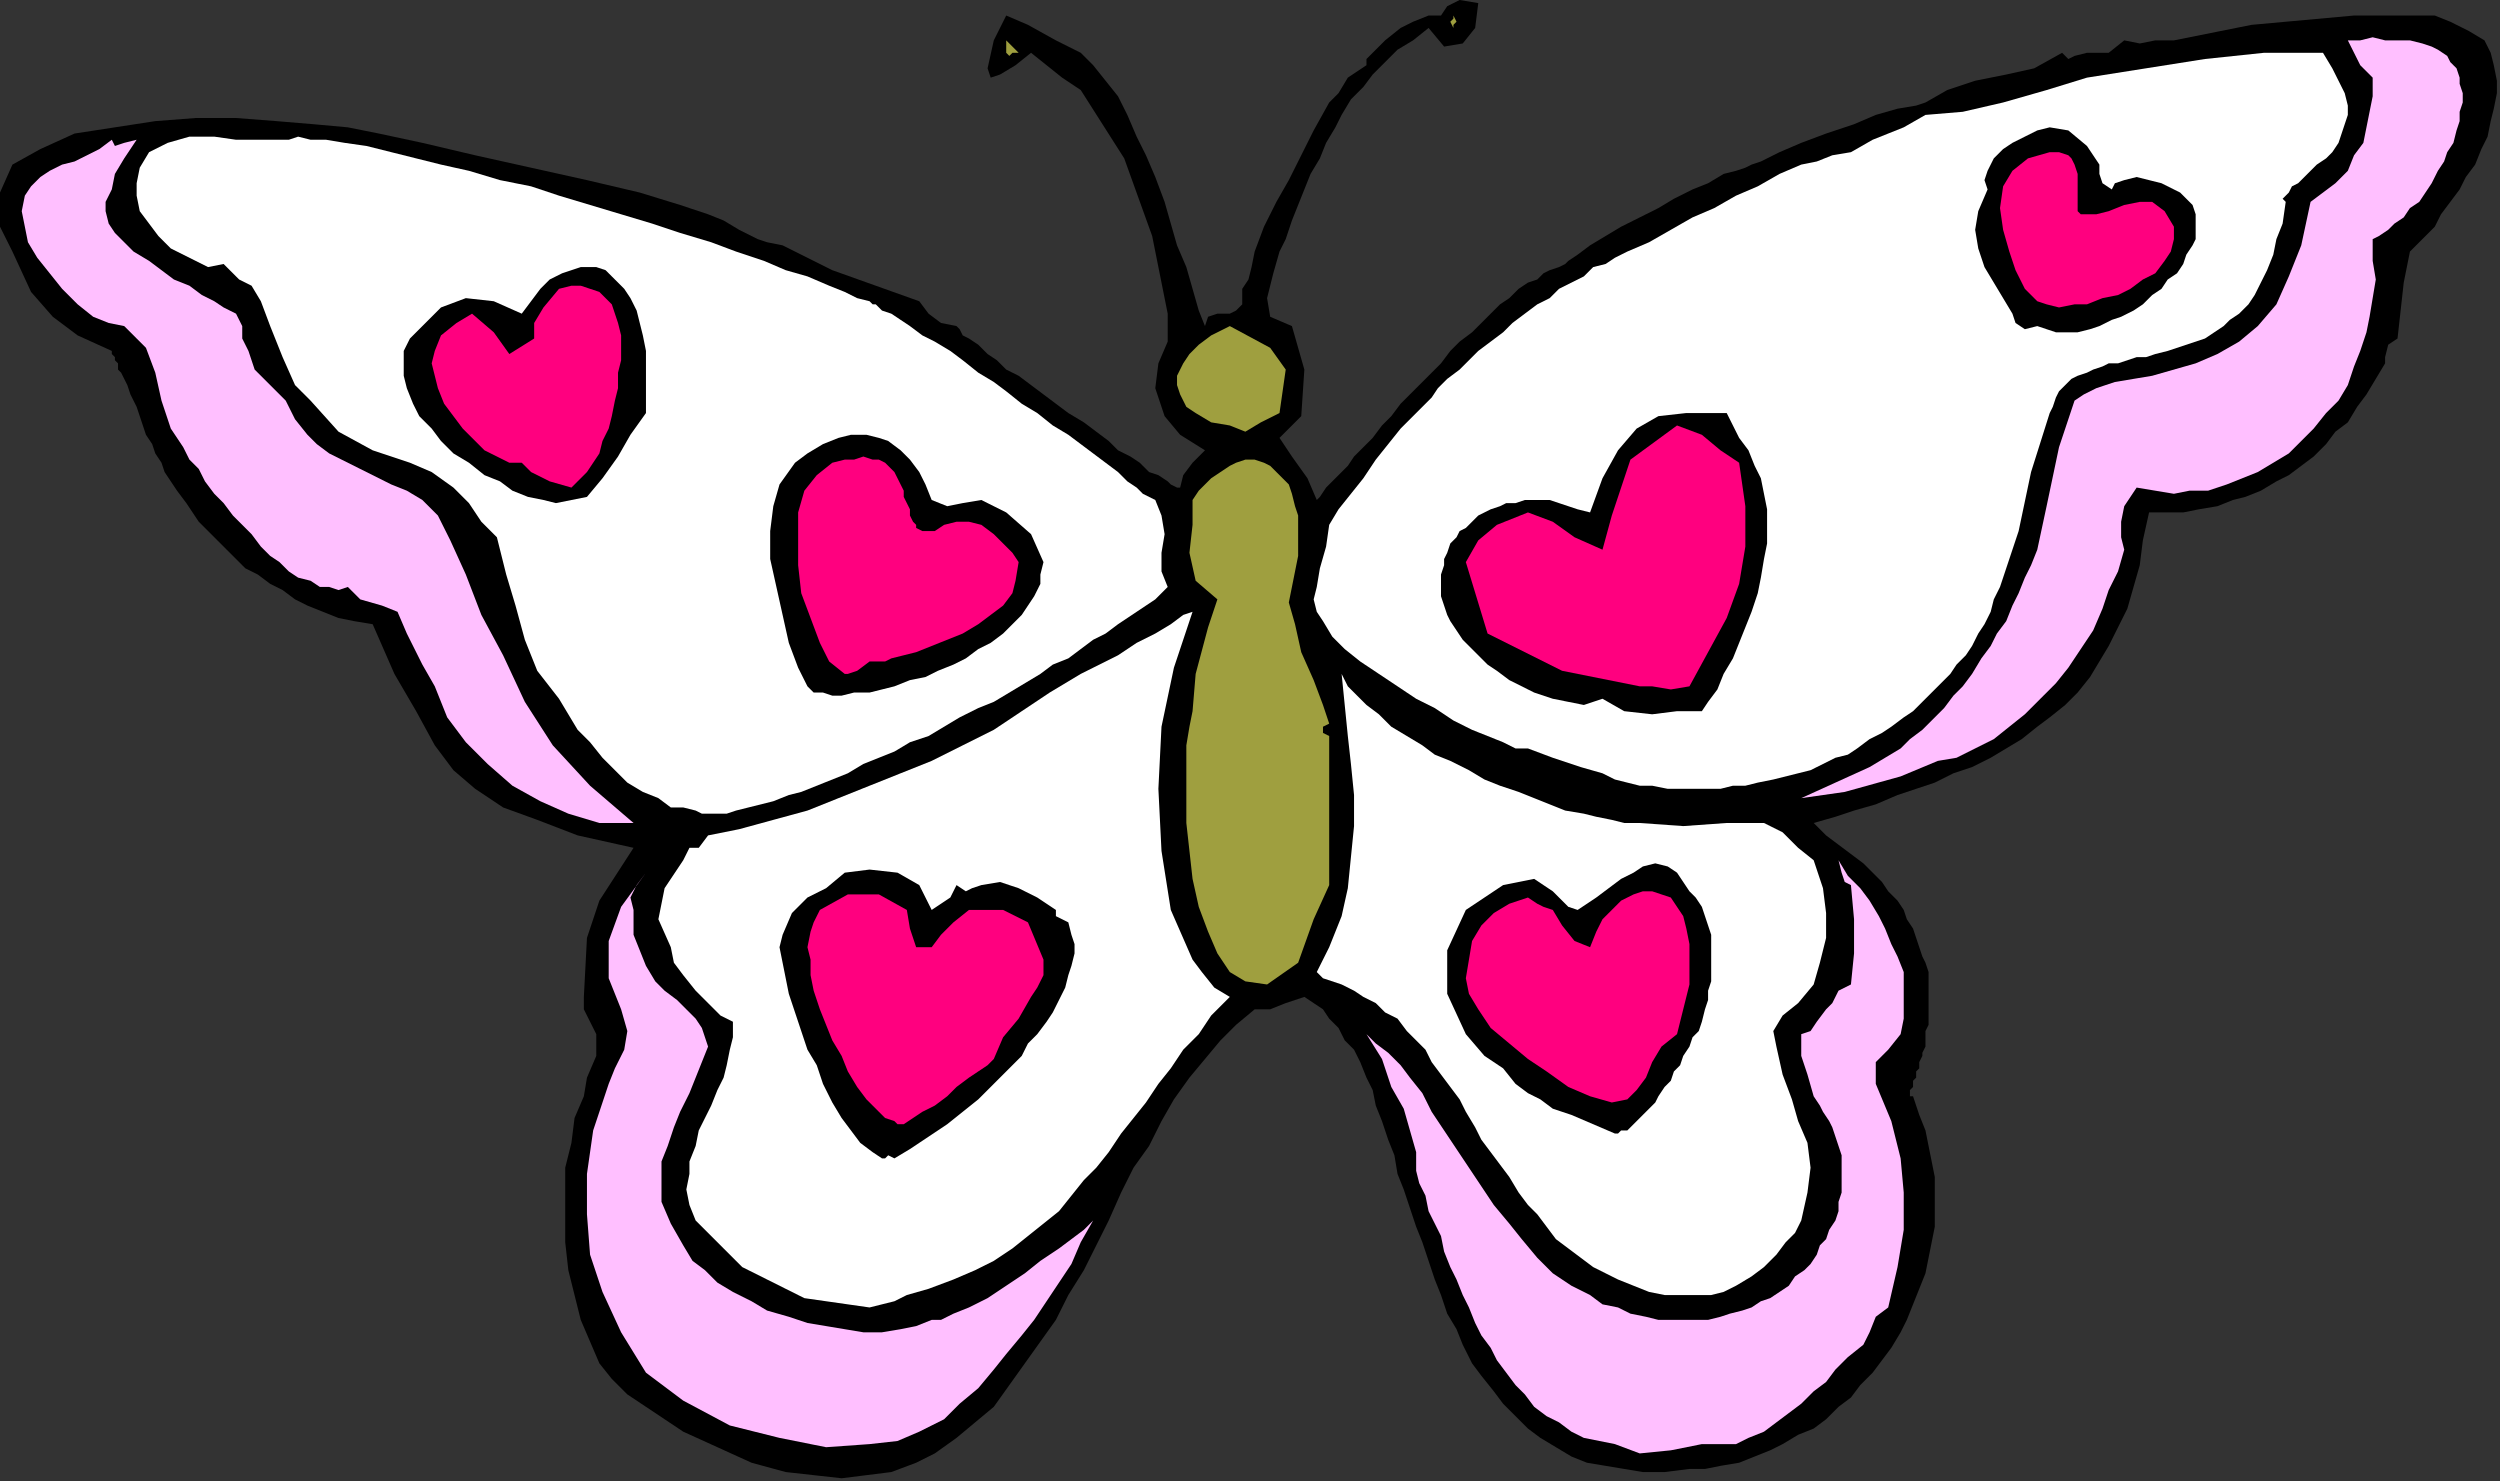
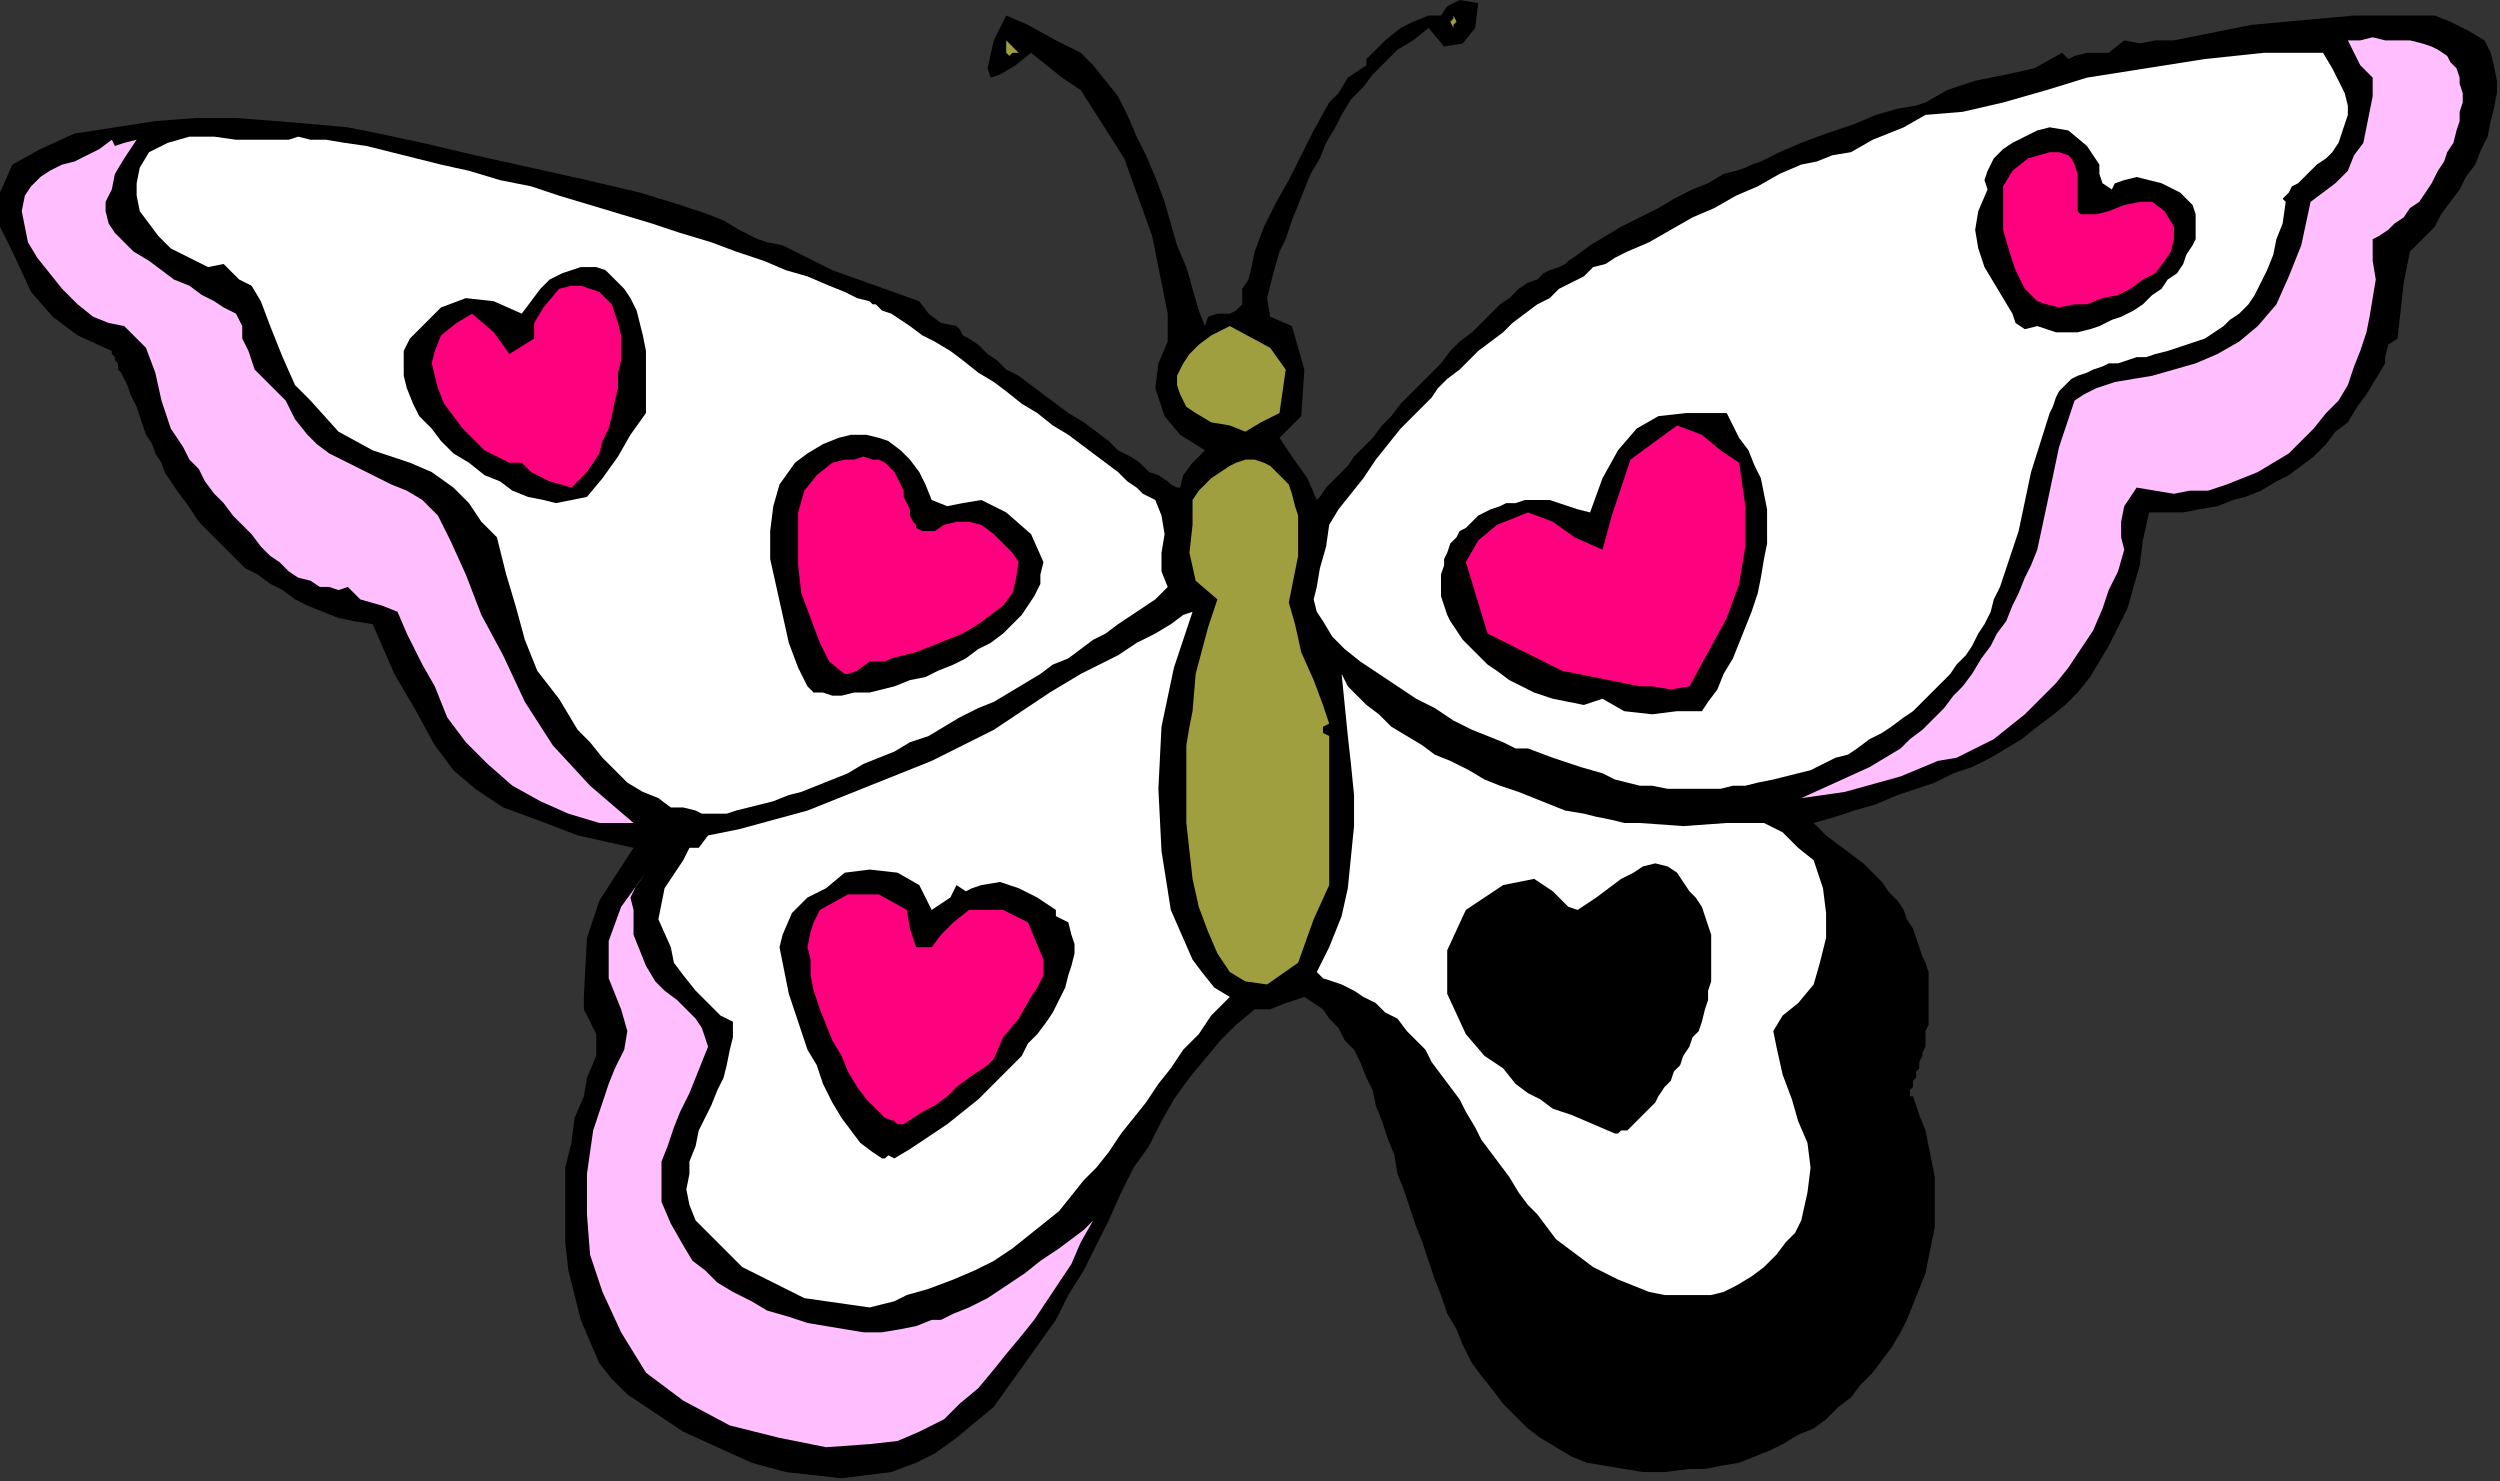
<svg xmlns="http://www.w3.org/2000/svg" xmlns:ns1="http://sodipodi.sourceforge.net/DTD/sodipodi-0.dtd" xmlns:ns2="http://www.inkscape.org/namespaces/inkscape" version="1.0" width="136.313mm" height="80.772mm" id="svg55" ns1:docname="ANSSG285.WMF">
  <rect width="100%" height="100%" fill="#333333" stroke="none" />
  <ns1:namedview pagecolor="#ffffff" bordercolor="#666666" borderopacity="1" objecttolerance="10" gridtolerance="10" guidetolerance="10" ns2:pageopacity="0" ns2:pageshadow="2" ns2:window-width="640" ns2:window-height="480" id="namedview57" />
  <defs id="defs3">
    <pattern id="WMFhbasepattern" patternUnits="userSpaceOnUse" width="6" height="6" x="0" y="0" />
  </defs>
  <path style="fill:#000000;fill-rule:evenodd;fill-opacity:1;stroke:none;" d="  M 501.76,3.2   L 504.96,4.48   L 508.8,6.4   L 512,8.32   L 512,8.32   L 513.28,10.88   L 513.92,13.44   L 514.56,16.64   L 514.56,19.2   L 513.92,22.4   L 513.28,24.96   L 512.64,28.16   L 511.36,30.72   L 510.08,33.92   L 508.16,36.48   L 506.88,39.04   L 504.96,41.6   L 503.04,44.16   L 501.76,46.72   L 499.84,48.64   L 497.92,50.56   L 496.64,51.84   L 496.64,51.84   L 495.36,58.24   L 494.72,64   L 494.08,69.76   L 494.08,69.76   L 492.16,71.04   L 491.52,73.6   L 491.52,74.88   L 491.52,74.88   L 489.6,78.08   L 487.68,81.28   L 485.76,83.84   L 483.84,87.04   L 481.28,88.96   L 479.36,91.52   L 476.8,94.08   L 474.24,96   L 471.68,97.92   L 469.12,99.2   L 465.92,101.12   L 462.72,102.4   L 460.16,103.04   L 456.96,104.32   L 453.12,104.96   L 449.92,105.6   L 446.08,105.6   L 442.88,105.6   L 442.88,105.6   L 441.6,111.36   L 440.96,116.48   L 439.68,120.96   L 438.4,125.44   L 436.48,129.28   L 434.56,133.12   L 432.64,136.32   L 430.72,139.52   L 428.16,142.72   L 425.6,145.28   L 422.4,147.84   L 419.84,149.76   L 416.64,152.32   L 413.44,154.24   L 410.24,156.16   L 406.4,158.08   L 402.56,159.36   L 398.72,161.28   L 394.88,162.56   L 391.04,163.84   L 386.56,165.76   L 382.08,167.04   L 378.24,168.32   L 373.76,169.6   L 373.76,169.6   L 376.32,172.16   L 378.88,174.08   L 381.44,176   L 384,177.92   L 385.92,179.84   L 387.84,181.76   L 389.12,183.68   L 391.04,185.6   L 392.32,187.52   L 392.96,189.44   L 394.24,191.36   L 394.88,193.28   L 395.52,195.2   L 396.16,197.12   L 396.8,198.4   L 397.44,200.32   L 397.44,202.24   L 397.44,203.52   L 397.44,205.44   L 397.44,206.72   L 397.44,208.64   L 397.44,209.92   L 397.44,211.2   L 396.8,212.48   L 396.8,214.4   L 396.8,215.68   L 396.16,216.96   L 396.16,217.6   L 395.52,218.88   L 395.52,220.16   L 394.88,220.8   L 394.88,222.08   L 394.24,222.72   L 394.24,223.36   L 394.24,224   L 393.6,224.64   L 393.6,225.28   L 393.6,225.92   L 394.24,225.92   L 394.24,225.92   L 395.52,229.76   L 396.8,232.96   L 397.44,236.16   L 398.08,239.36   L 398.72,242.56   L 398.72,246.4   L 398.72,249.6   L 398.72,252.8   L 398.08,256   L 397.44,259.2   L 396.8,262.4   L 395.52,265.6   L 394.24,268.8   L 392.96,272   L 391.68,274.56   L 389.76,277.76   L 387.84,280.32   L 385.92,282.88   L 383.36,285.44   L 381.44,288   L 378.88,289.92   L 376.32,292.48   L 373.76,294.4   L 370.56,295.68   L 367.36,297.6   L 364.8,298.88   L 361.6,300.16   L 358.4,301.44   L 354.56,302.08   L 351.36,302.72   L 348.16,302.72   L 348.16,302.72   L 343.04,303.36   L 338.56,303.36   L 334.72,302.72   L 330.88,302.08   L 327.04,301.44   L 323.84,300.16   L 320.64,298.24   L 317.44,296.32   L 314.88,294.4   L 312.32,291.84   L 309.76,289.28   L 307.84,286.72   L 305.28,283.52   L 303.36,280.96   L 301.44,277.12   L 300.16,273.92   L 298.24,270.72   L 296.96,266.88   L 295.68,263.68   L 294.4,259.84   L 293.12,256   L 291.84,252.8   L 290.56,248.96   L 289.28,245.12   L 288,241.92   L 287.36,238.08   L 286.08,234.88   L 284.8,231.04   L 283.52,227.84   L 282.88,224.64   L 281.6,222.08   L 280.32,218.88   L 279.04,216.32   L 277.12,214.4   L 275.84,211.84   L 273.92,209.92   L 272.64,208   L 270.72,206.72   L 268.8,205.44   L 268.8,205.44   L 264.96,206.72   L 261.76,208   L 258.56,208   L 258.56,208   L 254.72,211.2   L 251.52,214.4   L 248.32,218.24   L 245.12,222.08   L 241.92,226.56   L 239.36,231.04   L 236.8,236.16   L 233.6,240.64   L 231.04,245.76   L 228.48,251.52   L 225.92,256.64   L 223.36,261.76   L 220.16,266.88   L 217.6,272   L 214.4,276.48   L 211.2,280.96   L 208,285.44   L 204.8,289.92   L 200.96,293.12   L 197.12,296.32   L 192.64,299.52   L 188.8,301.44   L 183.68,303.36   L 178.56,304   L 173.44,304.64   L 167.68,304   L 161.92,303.36   L 154.88,301.44   L 147.84,298.24   L 140.8,295.04   L 133.12,289.92   L 133.12,289.92   L 129.28,287.36   L 126.08,284.16   L 123.52,280.96   L 121.6,276.48   L 119.68,272   L 118.4,266.88   L 117.12,261.76   L 116.48,256   L 116.48,250.88   L 116.48,245.76   L 116.48,240.64   L 117.76,235.52   L 118.4,230.4   L 120.32,225.92   L 120.32,225.92   L 120.96,222.08   L 122.88,217.6   L 122.88,213.12   L 122.88,213.12   L 121.6,210.56   L 120.32,208   L 120.32,205.44   L 120.32,205.44   L 120.96,193.28   L 123.52,185.6   L 130.56,174.72   L 130.56,174.72   L 119.04,172.16   L 110.72,168.96   L 103.68,166.4   L 97.92,162.56   L 93.44,158.72   L 89.6,153.6   L 85.76,146.56   L 81.28,138.88   L 76.8,128.64   L 76.8,128.64   L 72.96,128   L 69.76,127.36   L 66.56,126.08   L 63.36,124.8   L 60.8,123.52   L 58.24,121.6   L 55.68,120.32   L 53.12,118.4   L 50.56,117.12   L 48.64,115.2   L 46.72,113.28   L 44.8,111.36   L 42.88,109.44   L 40.96,107.52   L 39.68,105.6   L 38.4,103.68   L 36.48,101.12   L 35.2,99.2   L 33.92,97.28   L 33.28,95.36   L 32,93.44   L 31.36,91.52   L 30.08,89.6   L 29.44,87.68   L 28.8,85.76   L 28.16,83.84   L 27.52,82.56   L 26.88,81.28   L 26.24,79.36   L 25.6,78.08   L 24.96,76.8   L 24.32,76.16   L 24.32,74.88   L 23.68,74.24   L 23.68,73.6   L 23.04,72.96   L 23.04,72.32   L 23.04,72.32   L 16,69.12   L 10.88,65.28   L 6.4,60.16   L 2.56,51.84   L 2.56,51.84   L 0,46.72   L 0,39.68   L 2.56,33.92   L 2.56,33.92   L 8.32,30.72   L 15.36,27.52   L 23.68,26.24   L 32,24.96   L 40.32,24.32   L 48.64,24.32   L 56.96,24.96   L 64.64,25.6   L 71.68,26.24   L 71.68,26.24   L 78.08,27.52   L 87.04,29.44   L 97.92,32   L 109.44,34.56   L 120.96,37.12   L 131.84,39.68   L 140.16,42.24   L 145.92,44.16   L 145.92,44.16   L 149.12,45.44   L 152.32,47.36   L 156.16,49.28   L 156.16,49.28   L 158.08,49.92   L 161.28,50.56   L 163.84,51.84   L 163.84,51.84   L 171.52,55.68   L 180.48,58.88   L 189.44,62.08   L 189.44,62.08   L 191.36,64.64   L 193.92,66.56   L 197.12,67.2   L 197.12,67.2   L 197.76,67.84   L 198.4,69.12   L 199.68,69.76   L 201.6,71.04   L 203.52,72.96   L 205.44,74.24   L 207.36,76.16   L 209.92,77.44   L 212.48,79.36   L 215.04,81.28   L 217.6,83.2   L 220.16,85.12   L 223.36,87.04   L 225.92,88.96   L 228.48,90.88   L 230.4,92.8   L 232.96,94.08   L 234.88,95.36   L 236.8,97.28   L 238.72,97.92   L 240.64,99.2   L 241.28,99.84   L 242.56,100.48   L 243.2,100.48   L 243.2,100.48   L 243.84,97.92   L 245.76,95.36   L 248.32,92.8   L 248.32,92.8   L 243.2,89.6   L 240,85.76   L 238.08,80   L 238.08,80   L 238.72,74.88   L 240.64,70.4   L 240.64,64.64   L 240.64,64.64   L 237.44,48.64   L 231.68,32.64   L 222.72,18.56   L 222.72,18.56   L 222.72,18.56   L 218.88,16   L 215.68,13.44   L 212.48,10.88   L 212.48,10.88   L 209.28,13.44   L 206.08,15.36   L 204.16,16   L 203.52,14.08   L 204.8,8.32   L 204.8,8.32   L 207.36,3.2   L 211.84,5.12   L 217.6,8.32   L 222.72,10.88   L 222.72,10.88   L 225.28,13.44   L 227.84,16.64   L 230.4,19.84   L 232.32,23.68   L 234.24,28.16   L 236.16,32   L 238.08,36.48   L 240,41.6   L 241.28,46.08   L 242.56,50.56   L 244.48,55.04   L 245.76,59.52   L 247.04,64   L 248.32,67.2   L 248.32,67.2   L 248.96,65.28   L 250.88,64.64   L 253.44,64.64   L 254.72,64   L 256,62.72   L 256,59.52   L 256,59.52   L 257.28,57.6   L 257.92,55.04   L 258.56,51.84   L 258.56,51.84   L 260.48,46.72   L 263.04,41.6   L 265.6,37.12   L 268.16,32   L 270.72,26.88   L 273.92,21.12   L 273.92,21.12   L 275.84,19.2   L 277.76,16   L 281.6,13.44   L 281.6,13.44   L 281.6,12.16   L 283.52,10.24   L 285.44,8.32   L 288.64,5.76   L 291.2,4.48   L 294.4,3.2   L 296.96,3.2   L 296.96,3.2   L 298.24,1.28   L 300.8,0   L 304.64,0.64   L 304.64,0.64   L 304,5.76   L 301.44,8.96   L 297.6,9.6   L 294.4,5.76   L 294.4,5.76   L 291.2,8.32   L 288,10.24   L 285.44,12.8   L 282.88,15.36   L 280.96,17.92   L 278.4,20.48   L 276.48,23.68   L 275.2,26.24   L 273.28,29.44   L 272,32.64   L 270.08,35.84   L 268.8,39.04   L 267.52,42.24   L 266.24,45.44   L 264.96,49.28   L 263.68,51.84   L 263.68,51.84   L 262.4,56.32   L 261.12,61.44   L 261.76,65.28   L 266.24,67.2   L 266.24,67.2   L 268.8,76.16   L 268.16,85.76   L 263.68,90.24   L 263.68,90.24   L 266.24,94.08   L 269.44,98.56   L 271.36,103.04   L 271.36,103.04   L 272,102.4   L 273.28,100.48   L 274.56,99.2   L 275.84,97.92   L 277.76,96   L 279.04,94.08   L 280.96,92.16   L 282.88,90.24   L 284.8,87.68   L 286.72,85.76   L 288.64,83.2   L 290.56,81.28   L 292.48,79.36   L 295.04,76.8   L 296.96,74.88   L 298.88,72.32   L 300.8,70.4   L 303.36,68.48   L 305.28,66.56   L 307.2,64.64   L 309.12,62.72   L 311.04,61.44   L 312.96,59.52   L 314.88,58.24   L 316.8,57.6   L 318.08,56.32   L 319.36,55.68   L 321.28,55.04   L 322.56,54.4   L 322.56,54.4   L 323.2,53.76   L 325.12,52.48   L 327.68,50.56   L 330.88,48.64   L 334.08,46.72   L 337.92,44.8   L 341.76,42.88   L 344.96,40.96   L 348.8,39.04   L 352,37.76   L 355.2,35.84   L 357.76,35.2   L 359.68,34.56   L 360.96,33.92   L 360.96,33.92   L 362.88,33.28   L 366.72,31.36   L 371.2,29.44   L 376.32,27.52   L 382.08,25.6   L 386.56,23.68   L 391.04,22.4   L 394.88,21.76   L 396.8,21.12   L 396.8,21.12   L 401.28,18.56   L 407.04,16.64   L 413.44,15.36   L 419.2,14.08   L 424.96,10.88   L 424.96,10.88   L 426.24,12.16   L 427.52,11.52   L 430.08,10.88   L 430.08,10.88   L 432,10.88   L 434.56,10.88   L 437.76,8.32   L 437.76,8.32   L 440.96,8.96   L 444.16,8.32   L 448,8.32   L 448,8.32   L 464,5.12   L 485.12,3.2   L 501.76,3.2   L 501.76,3.2   L 501.76,3.2  z " id="path5" />
  <path style="fill:#ffbfff;fill-rule:evenodd;fill-opacity:1;stroke:none;" d="  M 488.96,49.28   L 488.96,53.76   L 489.6,57.6   L 488.96,61.44   L 488.32,65.28   L 487.68,68.48   L 486.4,72.32   L 485.12,75.52   L 483.84,79.36   L 481.92,82.56   L 479.36,85.12   L 476.8,88.32   L 474.24,90.88   L 471.68,93.44   L 468.48,95.36   L 465.28,97.28   L 462.08,98.56   L 458.88,99.84   L 455.04,101.12   L 451.2,101.12   L 448,101.76   L 444.16,101.12   L 440.32,100.48   L 440.32,100.48   L 437.76,104.32   L 437.12,107.52   L 437.12,110.72   L 437.76,113.28   L 437.76,113.28   L 436.48,117.76   L 434.56,121.6   L 433.28,125.44   L 431.36,129.92   L 428.8,133.76   L 426.24,137.6   L 423.68,140.8   L 420.48,144   L 417.28,147.2   L 414.08,149.76   L 410.88,152.32   L 407.04,154.24   L 403.2,156.16   L 399.36,156.8   L 399.36,156.8   L 391.68,160   L 380.16,163.2   L 371.2,164.48   L 371.2,164.48   L 378.24,161.28   L 385.28,158.08   L 391.68,154.24   L 391.68,154.24   L 393.6,152.32   L 396.16,150.4   L 398.08,148.48   L 400.64,145.92   L 402.56,143.36   L 404.48,141.44   L 406.4,138.88   L 408.32,135.68   L 410.24,133.12   L 411.52,130.56   L 413.44,128   L 414.72,124.8   L 416,122.24   L 417.28,119.04   L 418.56,116.48   L 419.84,113.28   L 419.84,113.28   L 421.76,104.32   L 424.32,92.16   L 427.52,82.56   L 427.52,82.56   L 429.44,81.28   L 432,80   L 435.84,78.72   L 439.68,78.08   L 443.52,77.44   L 448,76.16   L 452.48,74.88   L 456.96,72.96   L 461.44,70.4   L 465.28,67.2   L 469.12,62.72   L 471.68,56.96   L 474.24,50.56   L 476.16,41.6   L 476.16,41.6   L 478.72,39.68   L 481.28,37.76   L 483.84,35.2   L 485.12,32   L 487.04,29.44   L 487.68,26.24   L 488.32,23.04   L 488.96,19.84   L 488.96,16   L 488.96,16   L 486.4,13.44   L 485.12,10.88   L 483.84,8.32   L 483.84,8.32   L 486.4,8.32   L 488.96,7.68   L 491.52,8.32   L 491.52,8.32   L 494.08,8.32   L 496.64,8.32   L 499.2,8.96   L 501.12,9.6   L 502.4,10.24   L 504.32,11.52   L 504.96,12.8   L 506.24,14.08   L 506.88,16   L 506.88,17.28   L 507.52,19.2   L 507.52,21.12   L 506.88,23.04   L 506.88,24.96   L 506.24,26.88   L 505.6,29.44   L 504.32,31.36   L 503.68,33.28   L 502.4,35.2   L 501.12,37.76   L 499.84,39.68   L 498.56,41.6   L 496.64,42.88   L 495.36,44.8   L 493.44,46.08   L 492.16,47.36   L 490.24,48.64   L 488.96,49.28  z " id="path7" />
  <path style="fill:#ffffff;fill-rule:evenodd;fill-opacity:1;stroke:none;" d="  M 471.04,41.6   L 470.4,46.08   L 469.12,49.28   L 468.48,52.48   L 467.2,55.68   L 465.92,58.24   L 464.64,60.8   L 463.36,62.72   L 461.44,64.64   L 459.52,65.92   L 458.24,67.2   L 456.32,68.48   L 454.4,69.76   L 452.48,70.4   L 450.56,71.04   L 448.64,71.68   L 446.72,72.32   L 444.16,72.96   L 442.24,73.6   L 440.32,73.6   L 438.4,74.24   L 436.48,74.88   L 434.56,74.88   L 433.28,75.52   L 431.36,76.16   L 430.08,76.8   L 428.16,77.44   L 426.88,78.08   L 425.6,79.36   L 424.32,80.64   L 423.68,81.92   L 423.04,83.84   L 422.4,85.12   L 422.4,85.12   L 418.56,97.28   L 416,109.44   L 412.16,120.96   L 412.16,120.96   L 410.88,123.52   L 410.24,126.08   L 408.96,128.64   L 407.68,130.56   L 406.4,133.12   L 405.12,135.04   L 403.2,136.96   L 401.92,138.88   L 400,140.8   L 398.08,142.72   L 396.16,144.64   L 394.24,146.56   L 392.32,147.84   L 389.76,149.76   L 387.84,151.04   L 385.28,152.32   L 382.72,154.24   L 380.8,155.52   L 378.24,156.16   L 375.68,157.44   L 373.12,158.72   L 370.56,159.36   L 368,160   L 365.44,160.64   L 362.24,161.28   L 359.68,161.92   L 357.12,161.92   L 354.56,162.56   L 351.36,162.56   L 348.8,162.56   L 346.24,162.56   L 343.68,162.56   L 340.48,161.92   L 337.92,161.92   L 335.36,161.28   L 332.8,160.64   L 330.24,159.36   L 330.24,159.36   L 325.76,158.08   L 320,156.16   L 314.88,154.24   L 314.88,154.24   L 312.32,154.24   L 309.76,152.96   L 306.56,151.68   L 303.36,150.4   L 299.52,148.48   L 295.68,145.92   L 291.84,144   L 288,141.44   L 284.16,138.88   L 280.32,136.32   L 277.12,133.76   L 274.56,131.2   L 272.64,128   L 271.36,126.08   L 270.72,123.52   L 271.36,120.96   L 271.36,120.96   L 272,117.12   L 273.28,112.64   L 273.92,108.16   L 273.92,108.16   L 275.84,104.96   L 278.4,101.76   L 280.96,98.56   L 283.52,94.72   L 286.08,91.52   L 288.64,88.32   L 291.84,85.12   L 291.84,85.12   L 291.84,85.12   L 293.12,83.84   L 295.04,81.92   L 296.32,80   L 298.24,78.08   L 300.8,76.16   L 302.72,74.24   L 304.64,72.32   L 307.2,70.4   L 309.76,68.48   L 311.68,66.56   L 314.24,64.64   L 316.8,62.72   L 319.36,61.44   L 321.28,59.52   L 323.84,58.24   L 326.4,56.96   L 328.32,55.04   L 330.88,54.4   L 332.8,53.12   L 335.36,51.84   L 335.36,51.84   L 335.36,51.84   L 339.84,49.92   L 344.32,47.36   L 348.8,44.8   L 353.28,42.88   L 357.76,40.32   L 362.24,38.4   L 366.72,35.84   L 371.2,33.92   L 371.2,33.92   L 374.4,33.28   L 377.6,32   L 381.44,31.36   L 381.44,31.36   L 385.92,28.8   L 392.32,26.24   L 396.8,23.68   L 396.8,23.68   L 404.48,23.04   L 412.8,21.12   L 421.76,18.56   L 430.08,16   L 430.08,16   L 442.24,14.08   L 454.4,12.16   L 466.56,10.88   L 478.72,10.88   L 478.72,10.88   L 480.64,14.08   L 481.92,16.64   L 483.2,19.2   L 483.84,21.76   L 483.84,23.68   L 483.2,25.6   L 482.56,27.52   L 481.92,29.44   L 480.64,31.36   L 479.36,32.64   L 477.44,33.92   L 476.16,35.2   L 474.88,36.48   L 473.6,37.76   L 472.32,38.4   L 471.68,39.68   L 471.04,40.32   L 470.4,40.96   L 471.04,41.6  z " id="path9" />
  <path style="fill:#9f9f3f;fill-rule:evenodd;fill-opacity:1;stroke:none;" d="  M 299.52,3.2   L 300.16,4.48   L 299.52,5.12   L 299.52,5.76   L 299.52,5.76   L 298.88,4.48   L 299.52,3.84   L 299.52,3.2  z " id="path11" />
  <path style="fill:#000000;fill-rule:evenodd;fill-opacity:1;stroke:none;" d="  M 435.2,39.04   L 435.84,37.76   L 437.76,37.12   L 440.32,36.48   L 440.32,36.48   L 442.88,37.12   L 445.44,37.76   L 448,39.04   L 449.28,39.68   L 450.56,40.96   L 451.84,42.24   L 452.48,44.16   L 452.48,45.44   L 452.48,47.36   L 452.48,49.28   L 451.84,50.56   L 450.56,52.48   L 449.92,54.4   L 448.64,56.32   L 446.72,57.6   L 445.44,59.52   L 443.52,60.8   L 441.6,62.72   L 439.68,64   L 437.12,65.28   L 435.2,65.92   L 432.64,67.2   L 430.72,67.84   L 428.16,68.48   L 426.24,68.48   L 423.68,68.48   L 421.76,67.84   L 419.84,67.2   L 419.84,67.2   L 417.28,67.84   L 415.36,66.56   L 414.72,64.64   L 414.72,64.64   L 412.8,61.44   L 410.88,58.24   L 408.96,55.04   L 407.68,51.2   L 407.04,47.36   L 407.68,43.52   L 409.6,39.04   L 409.6,39.04   L 408.96,37.12   L 409.6,35.2   L 410.88,32.64   L 412.8,30.72   L 414.72,29.44   L 417.28,28.16   L 419.84,26.88   L 422.4,26.24   L 422.4,26.24   L 426.24,26.88   L 430.08,30.08   L 432.64,33.92   L 432.64,33.92   L 432.64,35.84   L 433.28,37.76   L 435.2,39.04  z " id="path13" />
  <path style="fill:#9f9f3f;fill-rule:evenodd;fill-opacity:1;stroke:none;" d="  M 209.92,10.88   L 208.64,10.88   L 208,11.52   L 207.36,10.88   L 207.36,10.88   L 207.36,8.32   L 208,8.96   L 208.64,9.6   L 209.92,10.88  z " id="path15" />
-   <path style="fill:#ff007f;fill-rule:evenodd;fill-opacity:1;stroke:none;" d="  M 419.84,62.08   L 417.28,59.52   L 415.36,55.68   L 414.08,51.84   L 412.8,47.36   L 412.16,42.88   L 412.8,38.4   L 414.72,35.2   L 417.92,32.64   L 422.4,31.36   L 422.4,31.36   L 424.32,31.36   L 426.24,32   L 426.88,32.64   L 427.52,33.92   L 428.16,35.84   L 428.16,37.76   L 428.16,39.04   L 428.16,40.96   L 428.16,42.24   L 428.16,43.52   L 428.8,44.16   L 430.08,44.16   L 430.08,44.16   L 432,44.16   L 434.56,43.52   L 437.76,42.24   L 440.96,41.6   L 443.52,41.6   L 446.08,43.52   L 448,46.72   L 448,46.72   L 448,49.28   L 447.36,51.84   L 446.08,53.76   L 444.16,56.32   L 441.6,57.6   L 439.04,59.52   L 436.48,60.8   L 433.28,61.44   L 430.08,62.72   L 427.52,62.72   L 424.32,63.36   L 421.76,62.72   L 419.84,62.08  z " id="path17" />
+   <path style="fill:#ff007f;fill-rule:evenodd;fill-opacity:1;stroke:none;" d="  M 419.84,62.08   L 417.28,59.52   L 415.36,55.68   L 414.08,51.84   L 412.8,47.36   L 412.8,38.4   L 414.72,35.2   L 417.92,32.64   L 422.4,31.36   L 422.4,31.36   L 424.32,31.36   L 426.24,32   L 426.88,32.64   L 427.52,33.92   L 428.16,35.84   L 428.16,37.76   L 428.16,39.04   L 428.16,40.96   L 428.16,42.24   L 428.16,43.52   L 428.8,44.16   L 430.08,44.16   L 430.08,44.16   L 432,44.16   L 434.56,43.52   L 437.76,42.24   L 440.96,41.6   L 443.52,41.6   L 446.08,43.52   L 448,46.72   L 448,46.72   L 448,49.28   L 447.36,51.84   L 446.08,53.76   L 444.16,56.32   L 441.6,57.6   L 439.04,59.52   L 436.48,60.8   L 433.28,61.44   L 430.08,62.72   L 427.52,62.72   L 424.32,63.36   L 421.76,62.72   L 419.84,62.08  z " id="path17" />
  <path style="fill:#ffffff;fill-rule:evenodd;fill-opacity:1;stroke:none;" d="  M 179.2,62.08   L 179.84,62.72   L 180.48,62.72   L 181.76,64   L 183.68,64.64   L 185.6,65.92   L 187.52,67.2   L 190.08,69.12   L 192.64,70.4   L 195.84,72.32   L 198.4,74.24   L 201.6,76.8   L 204.8,78.72   L 207.36,80.64   L 210.56,83.2   L 213.76,85.12   L 216.96,87.68   L 220.16,89.6   L 222.72,91.52   L 225.28,93.44   L 227.84,95.36   L 230.4,97.28   L 232.32,99.2   L 234.24,100.48   L 235.52,101.76   L 236.8,102.4   L 238.08,103.04   L 238.08,103.04   L 239.36,106.24   L 240,110.08   L 239.36,113.92   L 239.36,117.76   L 240.64,120.96   L 240.64,120.96   L 239.36,122.24   L 238.08,123.52   L 236.16,124.8   L 234.24,126.08   L 232.32,127.36   L 230.4,128.64   L 227.84,130.56   L 225.28,131.84   L 222.72,133.76   L 220.16,135.68   L 216.96,136.96   L 214.4,138.88   L 211.2,140.8   L 208,142.72   L 204.8,144.64   L 201.6,145.92   L 197.76,147.84   L 194.56,149.76   L 191.36,151.68   L 187.52,152.96   L 184.32,154.88   L 181.12,156.16   L 177.92,157.44   L 174.72,159.36   L 171.52,160.64   L 168.32,161.92   L 165.12,163.2   L 162.56,163.84   L 159.36,165.12   L 156.8,165.76   L 154.24,166.4   L 151.68,167.04   L 149.76,167.68   L 147.84,167.68   L 145.92,167.68   L 144.64,167.68   L 143.36,167.04   L 143.36,167.04   L 140.8,166.4   L 138.24,166.4   L 135.68,164.48   L 135.68,164.48   L 132.48,163.2   L 129.28,161.28   L 126.72,158.72   L 124.16,156.16   L 121.6,152.96   L 119.04,150.4   L 117.12,147.2   L 115.2,144   L 115.2,144   L 110.72,138.24   L 108.16,131.84   L 106.24,124.8   L 104.32,118.4   L 102.4,110.72   L 102.4,110.72   L 99.2,107.52   L 96.64,103.68   L 93.44,100.48   L 88.96,97.28   L 84.48,95.36   L 84.48,95.36   L 76.8,92.8   L 69.76,88.96   L 64,82.56   L 64,82.56   L 60.8,79.36   L 58.24,73.6   L 55.68,67.2   L 53.76,62.08   L 53.76,62.08   L 51.84,58.88   L 49.28,57.6   L 46.08,54.4   L 46.08,54.4   L 42.88,55.04   L 40.32,53.76   L 37.76,52.48   L 35.2,51.2   L 32.64,48.64   L 30.72,46.08   L 28.8,43.52   L 28.16,40.32   L 28.16,37.76   L 28.8,34.56   L 30.72,31.36   L 30.72,31.36   L 34.56,29.44   L 39.04,28.16   L 44.16,28.16   L 48.64,28.8   L 53.76,28.8   L 58.88,28.8   L 58.88,28.8   L 59.52,28.8   L 61.44,28.16   L 64,28.8   L 67.2,28.8   L 71.04,29.44   L 75.52,30.08   L 80.64,31.36   L 85.76,32.64   L 90.88,33.92   L 96.64,35.2   L 103.04,37.12   L 109.44,38.4   L 115.2,40.32   L 121.6,42.24   L 128,44.16   L 134.4,46.08   L 140.16,48   L 146.56,49.92   L 151.68,51.84   L 157.44,53.76   L 161.92,55.68   L 166.4,56.96   L 170.88,58.88   L 174.08,60.16   L 176.64,61.44   L 179.2,62.08  z " id="path19" />
  <path style="fill:#ffbfff;fill-rule:evenodd;fill-opacity:1;stroke:none;" d="  M 28.16,28.8   L 25.6,32.64   L 23.68,35.84   L 23.04,39.04   L 23.04,39.04   L 21.76,41.6   L 21.76,43.52   L 22.4,46.08   L 23.68,48   L 25.6,49.92   L 27.52,51.84   L 30.72,53.76   L 33.28,55.68   L 35.84,57.6   L 39.04,58.88   L 41.6,60.8   L 44.16,62.08   L 46.08,63.36   L 47.36,64   L 48.64,64.64   L 48.64,64.64   L 49.92,67.2   L 49.92,69.76   L 51.2,72.32   L 51.2,72.32   L 52.48,76.16   L 55.68,79.36   L 58.88,82.56   L 58.88,82.56   L 60.8,86.4   L 63.36,89.6   L 65.28,91.52   L 67.84,93.44   L 70.4,94.72   L 72.96,96   L 75.52,97.28   L 78.08,98.56   L 80.64,99.84   L 83.84,101.12   L 87.04,103.04   L 87.04,103.04   L 90.24,106.24   L 92.8,111.36   L 96,118.4   L 99.2,126.72   L 103.68,135.04   L 108.16,144.64   L 113.92,153.6   L 121.6,161.92   L 130.56,169.6   L 130.56,169.6   L 123.52,169.6   L 117.12,167.68   L 111.36,165.12   L 105.6,161.92   L 100.48,157.44   L 96,152.96   L 92.16,147.84   L 89.6,141.44   L 89.6,141.44   L 87.04,136.96   L 83.84,130.56   L 81.92,126.08   L 81.92,126.08   L 78.72,124.8   L 74.24,123.52   L 71.68,120.96   L 71.68,120.96   L 69.76,121.6   L 67.84,120.96   L 65.92,120.96   L 64,119.68   L 61.44,119.04   L 59.52,117.76   L 57.6,115.84   L 55.68,114.56   L 53.76,112.64   L 51.84,110.08   L 49.92,108.16   L 48,106.24   L 46.08,103.68   L 44.16,101.76   L 42.24,99.2   L 40.96,96.64   L 39.04,94.72   L 37.76,92.16   L 36.48,90.24   L 35.2,88.32   L 34.56,86.4   L 33.92,84.48   L 33.28,82.56   L 33.28,82.56   L 32,76.8   L 30.08,71.68   L 25.6,67.2   L 25.6,67.2   L 22.4,66.56   L 19.2,65.28   L 16,62.72   L 12.8,59.52   L 10.24,56.32   L 7.68,53.12   L 5.76,49.92   L 5.12,46.72   L 5.12,46.72   L 4.48,43.52   L 5.12,40.32   L 6.4,38.4   L 8.32,36.48   L 10.24,35.2   L 12.8,33.92   L 15.36,33.28   L 17.92,32   L 20.48,30.72   L 23.04,28.8   L 23.04,28.8   L 23.68,30.08   L 25.6,29.44   L 28.16,28.8  z " id="path21" />
  <path style="fill:#000000;fill-rule:evenodd;fill-opacity:1;stroke:none;" d="  M 133.12,85.12   L 129.92,89.6   L 127.36,94.08   L 124.16,98.56   L 120.96,102.4   L 117.76,103.04   L 117.76,103.04   L 114.56,103.68   L 112,103.04   L 108.8,102.4   L 105.6,101.12   L 103.04,99.2   L 99.84,97.92   L 96.64,95.36   L 93.44,93.44   L 90.88,90.88   L 88.96,88.32   L 86.4,85.76   L 85.12,83.2   L 83.84,80   L 83.2,77.44   L 83.2,74.88   L 83.2,72.32   L 84.48,69.76   L 87.04,67.2   L 87.04,67.2   L 90.88,63.36   L 96,61.44   L 101.76,62.08   L 107.52,64.64   L 107.52,64.64   L 109.44,62.08   L 111.36,59.52   L 113.28,57.6   L 115.84,56.32   L 117.76,55.68   L 119.68,55.04   L 120.96,55.04   L 122.88,55.04   L 124.8,55.68   L 126.08,56.96   L 127.36,58.24   L 128.64,59.52   L 129.92,61.44   L 131.2,64   L 131.84,66.56   L 132.48,69.12   L 133.12,72.32   L 133.12,75.52   L 133.12,78.72   L 133.12,81.92   L 133.12,85.12  z " id="path23" />
  <path style="fill:#9f9f3f;fill-rule:evenodd;fill-opacity:1;stroke:none;" d="  M 263.68,85.12   L 259.84,87.04   L 256.64,88.96   L 253.44,87.68   L 253.44,87.68   L 249.6,87.04   L 246.4,85.12   L 244.48,83.84   L 243.2,81.28   L 242.56,79.36   L 242.56,77.44   L 243.84,74.88   L 245.12,72.96   L 247.04,71.04   L 249.6,69.12   L 253.44,67.2   L 253.44,67.2   L 261.76,71.68   L 264.96,76.16   L 263.68,85.12  z " id="path25" />
  <path style="fill:#ff007f;fill-rule:evenodd;fill-opacity:1;stroke:none;" d="  M 117.76,100.48   L 113.28,99.2   L 109.44,97.28   L 107.52,95.36   L 107.52,95.36   L 104.96,95.36   L 102.4,94.08   L 99.84,92.8   L 97.92,90.88   L 95.36,88.32   L 93.44,85.76   L 91.52,83.2   L 90.24,80   L 89.6,77.44   L 88.96,74.88   L 89.6,72.32   L 89.6,72.32   L 90.88,69.12   L 94.08,66.56   L 97.28,64.64   L 97.28,64.64   L 101.76,68.48   L 104.96,72.96   L 110.08,69.76   L 110.08,69.76   L 110.08,66.56   L 112,63.36   L 115.2,59.52   L 115.2,59.52   L 117.76,58.88   L 119.68,58.88   L 121.6,59.52   L 123.52,60.16   L 124.8,61.44   L 126.08,62.72   L 126.72,64.64   L 127.36,66.56   L 128,69.12   L 128,71.68   L 128,74.24   L 127.36,76.8   L 127.36,80   L 126.72,82.56   L 126.08,85.76   L 125.44,88.32   L 124.16,90.88   L 123.52,93.44   L 122.24,95.36   L 120.96,97.28   L 119.68,98.56   L 118.4,99.84   L 117.76,100.48  z " id="path27" />
  <path style="fill:#000000;fill-rule:evenodd;fill-opacity:1;stroke:none;" d="  M 350.72,146.56   L 345.6,146.56   L 340.48,147.2   L 334.72,146.56   L 330.24,144   L 330.24,144   L 326.4,145.28   L 323.2,144.64   L 320,144   L 320,144   L 316.16,142.72   L 313.6,141.44   L 311.04,140.16   L 308.48,138.24   L 306.56,136.96   L 304.64,135.04   L 302.72,133.12   L 301.44,131.84   L 300.16,129.92   L 298.88,128   L 298.24,126.72   L 297.6,124.8   L 296.96,122.88   L 296.96,121.6   L 296.96,119.68   L 296.96,118.4   L 297.6,116.48   L 297.6,115.2   L 298.24,113.92   L 298.88,112   L 300.16,110.72   L 300.8,109.44   L 302.08,108.8   L 303.36,107.52   L 304.64,106.24   L 305.92,105.6   L 307.2,104.96   L 309.12,104.32   L 310.4,103.68   L 312.32,103.68   L 314.24,103.04   L 316.16,103.04   L 317.44,103.04   L 319.36,103.04   L 321.28,103.68   L 323.2,104.32   L 325.12,104.96   L 327.68,105.6   L 327.68,105.6   L 330.24,98.56   L 333.44,92.8   L 337.28,88.32   L 341.76,85.76   L 347.52,85.12   L 355.84,85.12   L 355.84,85.12   L 358.4,90.24   L 360.32,92.8   L 361.6,96   L 362.88,98.56   L 363.52,101.76   L 364.16,104.96   L 364.16,108.8   L 364.16,112   L 363.52,115.2   L 362.88,119.04   L 362.24,122.24   L 360.96,126.08   L 359.68,129.28   L 358.4,132.48   L 357.12,135.68   L 355.2,138.88   L 353.92,142.08   L 352,144.64   L 350.72,146.56  z " id="path29" />
  <path style="fill:#ff007f;fill-rule:evenodd;fill-opacity:1;stroke:none;" d="  M 358.4,95.36   L 359.68,104.32   L 359.68,112.64   L 358.4,120.32   L 355.84,127.36   L 352,134.4   L 348.16,141.44   L 348.16,141.44   L 344.32,142.08   L 340.48,141.44   L 337.92,141.44   L 337.92,141.44   L 321.92,138.24   L 306.56,130.56   L 302.08,115.84   L 302.08,115.84   L 304.64,111.36   L 308.48,108.16   L 314.88,105.6   L 314.88,105.6   L 320,107.52   L 324.48,110.72   L 330.24,113.28   L 330.24,113.28   L 332.16,106.24   L 336,94.72   L 345.6,87.68   L 345.6,87.68   L 350.72,89.6   L 354.56,92.8   L 358.4,95.36  z " id="path31" />
  <path style="fill:#9f9f3f;fill-rule:evenodd;fill-opacity:1;stroke:none;" d="  M 273.92,149.12   L 272.64,149.76   L 272.64,151.04   L 273.92,151.68   L 273.92,151.68   L 273.92,161.92   L 273.92,172.16   L 273.92,182.4   L 273.92,182.4   L 270.72,189.44   L 267.52,198.4   L 261.12,202.88   L 261.12,202.88   L 256.64,202.24   L 253.44,200.32   L 250.88,196.48   L 248.96,192   L 247.04,186.88   L 245.76,181.12   L 245.12,175.36   L 244.48,169.6   L 244.48,163.84   L 244.48,158.08   L 244.48,153.6   L 245.12,149.76   L 245.76,146.56   L 245.76,146.56   L 246.4,138.88   L 248.96,129.28   L 250.88,123.52   L 250.88,123.52   L 246.4,119.68   L 245.12,113.92   L 245.76,108.16   L 245.76,108.16   L 245.76,106.88   L 245.76,104.96   L 245.76,103.04   L 245.76,103.04   L 247.04,101.12   L 249.6,98.56   L 251.52,97.28   L 253.44,96   L 254.72,95.36   L 256.64,94.72   L 258.56,94.72   L 260.48,95.36   L 261.76,96   L 263.04,97.28   L 264.32,98.56   L 265.6,99.84   L 266.24,101.76   L 266.88,104.32   L 267.52,106.24   L 267.52,108.8   L 267.52,112   L 267.52,114.56   L 266.88,117.76   L 266.24,120.96   L 266.24,120.96   L 265.6,124.16   L 266.88,128.64   L 268.16,134.4   L 270.72,140.16   L 272.64,145.28   L 273.92,149.12  z " id="path33" />
  <path style="fill:#000000;fill-rule:evenodd;fill-opacity:1;stroke:none;" d="  M 192,103.04   L 195.2,104.32   L 198.4,103.68   L 202.24,103.04   L 202.24,103.04   L 207.36,105.6   L 212.48,110.08   L 215.04,115.84   L 215.04,115.84   L 214.4,118.4   L 214.4,120.32   L 213.12,122.88   L 211.84,124.8   L 210.56,126.72   L 208.64,128.64   L 206.72,130.56   L 204.16,132.48   L 201.6,133.76   L 199.04,135.68   L 196.48,136.96   L 193.28,138.24   L 190.72,139.52   L 187.52,140.16   L 184.32,141.44   L 181.76,142.08   L 179.2,142.72   L 176,142.72   L 173.44,143.36   L 171.52,143.36   L 169.6,142.72   L 167.68,142.72   L 166.4,141.44   L 166.4,141.44   L 164.48,137.6   L 162.56,132.48   L 161.28,126.72   L 160,120.96   L 158.72,115.2   L 158.72,109.44   L 159.36,104.32   L 160.64,99.84   L 163.84,95.36   L 163.84,95.36   L 166.4,93.44   L 169.6,91.52   L 172.8,90.24   L 175.36,89.6   L 178.56,89.6   L 181.12,90.24   L 183.04,90.88   L 185.6,92.8   L 187.52,94.72   L 189.44,97.28   L 190.72,99.84   L 192,103.04  z " id="path35" />
  <path style="fill:#ff007f;fill-rule:evenodd;fill-opacity:1;stroke:none;" d="  M 181.76,136.32   L 179.2,136.32   L 176.64,138.24   L 174.72,138.88   L 174.08,138.88   L 174.08,138.88   L 170.88,136.32   L 168.96,132.48   L 167.04,127.36   L 165.12,122.24   L 164.48,116.48   L 164.48,110.72   L 164.48,105.6   L 165.76,101.12   L 168.32,97.92   L 171.52,95.36   L 171.52,95.36   L 174.08,94.72   L 176,94.72   L 177.92,94.08   L 179.84,94.72   L 181.12,94.72   L 182.4,95.36   L 183.68,96.64   L 184.32,97.28   L 184.96,98.56   L 185.6,99.84   L 186.24,101.12   L 186.24,102.4   L 186.88,103.68   L 187.52,104.96   L 187.52,106.24   L 188.16,107.52   L 188.8,108.16   L 188.8,108.8   L 190.08,109.44   L 190.72,109.44   L 191.36,109.44   L 192.64,109.44   L 194.56,108.16   L 194.56,108.16   L 197.12,107.52   L 199.68,107.52   L 202.24,108.16   L 204.8,110.08   L 206.72,112   L 208.64,113.92   L 209.92,115.84   L 209.92,115.84   L 209.28,119.68   L 208.64,122.24   L 206.72,124.8   L 204.16,126.72   L 201.6,128.64   L 198.4,130.56   L 195.2,131.84   L 192,133.12   L 188.8,134.4   L 186.24,135.04   L 183.68,135.68   L 182.4,136.32   L 181.76,136.32  z " id="path37" />
  <path style="fill:#ffffff;fill-rule:evenodd;fill-opacity:1;stroke:none;" d="  M 245.76,126.08   L 241.92,137.6   L 239.36,149.76   L 238.72,162.56   L 239.36,175.36   L 241.28,187.52   L 245.76,197.76   L 245.76,197.76   L 247.68,200.32   L 250.24,203.52   L 253.44,205.44   L 253.44,205.44   L 249.6,209.28   L 247.04,213.12   L 243.84,216.32   L 241.28,220.16   L 238.72,223.36   L 236.16,227.2   L 233.6,230.4   L 231.04,233.6   L 228.48,237.44   L 225.92,240.64   L 223.36,243.2   L 220.8,246.4   L 218.24,249.6   L 215.04,252.16   L 211.84,254.72   L 208.64,257.28   L 204.8,259.84   L 200.96,261.76   L 196.48,263.68   L 191.36,265.6   L 186.88,266.88   L 186.88,266.88   L 184.32,268.16   L 181.76,268.8   L 179.2,269.44   L 179.2,269.44   L 165.76,267.52   L 152.96,261.12   L 143.36,251.52   L 143.36,251.52   L 142.08,248.32   L 141.44,245.12   L 142.08,241.92   L 142.08,239.36   L 143.36,236.16   L 144,232.96   L 145.28,230.4   L 146.56,227.84   L 147.84,224.64   L 149.12,222.08   L 149.76,219.52   L 150.4,216.32   L 151.04,213.76   L 151.04,210.56   L 151.04,210.56   L 148.48,209.28   L 145.92,206.72   L 143.36,204.16   L 140.8,200.96   L 138.88,198.4   L 138.24,195.2   L 138.24,195.2   L 135.68,189.44   L 136.96,183.04   L 140.8,177.28   L 140.8,177.28   L 142.08,174.72   L 144,174.72   L 145.92,172.16   L 145.92,172.16   L 152.32,170.88   L 159.36,168.96   L 166.4,167.04   L 172.8,164.48   L 179.2,161.92   L 185.6,159.36   L 192,156.8   L 198.4,153.6   L 204.8,150.4   L 210.56,146.56   L 216.32,142.72   L 222.72,138.88   L 222.72,138.88   L 224,138.24   L 226.56,136.96   L 230.4,135.04   L 234.24,132.48   L 238.08,130.56   L 241.28,128.64   L 243.84,126.72   L 245.76,126.08  z " id="path39" />
  <path style="fill:#ffffff;fill-rule:evenodd;fill-opacity:1;stroke:none;" d="  M 276.48,202.88   L 274.56,202.24   L 272.64,201.6   L 271.36,200.32   L 271.36,200.32   L 273.92,195.2   L 276.48,188.8   L 277.76,183.04   L 278.4,176.64   L 279.04,170.24   L 279.04,163.84   L 278.4,157.44   L 277.76,151.68   L 277.12,145.28   L 276.48,138.88   L 276.48,138.88   L 277.76,141.44   L 279.68,143.36   L 281.6,145.28   L 284.16,147.2   L 286.72,149.76   L 289.92,151.68   L 293.12,153.6   L 295.68,155.52   L 298.88,156.8   L 302.72,158.72   L 305.92,160.64   L 309.12,161.92   L 312.96,163.2   L 316.16,164.48   L 319.36,165.76   L 322.56,167.04   L 326.4,167.68   L 328.96,168.32   L 332.16,168.96   L 334.72,169.6   L 337.92,169.6   L 337.92,169.6   L 346.88,170.24   L 355.84,169.6   L 363.52,169.6   L 363.52,169.6   L 367.36,171.52   L 370.56,174.72   L 373.76,177.28   L 373.76,177.28   L 375.68,183.04   L 376.32,188.16   L 376.32,193.28   L 375.04,198.4   L 373.76,202.88   L 373.76,202.88   L 370.56,206.72   L 367.36,209.28   L 365.44,212.48   L 366.08,215.68   L 366.08,215.68   L 367.36,221.44   L 369.28,226.56   L 370.56,231.04   L 372.48,235.52   L 373.12,240.64   L 372.48,245.76   L 371.2,251.52   L 371.2,251.52   L 369.92,254.08   L 368,256   L 366.08,258.56   L 363.52,261.12   L 360.96,263.04   L 357.76,264.96   L 355.2,266.24   L 352.64,266.88   L 350.72,266.88   L 350.72,266.88   L 346.88,266.88   L 343.04,266.88   L 339.84,266.24   L 336.64,264.96   L 333.44,263.68   L 330.88,262.4   L 328.32,261.12   L 325.76,259.2   L 323.2,257.28   L 320.64,255.36   L 318.72,252.8   L 316.8,250.24   L 314.88,248.32   L 312.96,245.76   L 311.04,242.56   L 309.12,240   L 307.2,237.44   L 305.28,234.88   L 304,232.32   L 302.08,229.12   L 300.8,226.56   L 298.88,224   L 296.96,221.44   L 295.04,218.88   L 293.76,216.32   L 291.84,214.4   L 289.92,212.48   L 288,209.92   L 285.44,208.64   L 283.52,206.72   L 280.96,205.44   L 279.04,204.16   L 276.48,202.88  z " id="path41" />
-   <path style="fill:#ffbfff;fill-rule:evenodd;fill-opacity:1;stroke:none;" d="  M 389.12,269.44   L 386.56,271.36   L 385.28,274.56   L 384,277.12   L 384,277.12   L 380.8,279.68   L 378.24,282.24   L 376.32,284.8   L 373.76,286.72   L 371.2,289.28   L 368.64,291.2   L 366.08,293.12   L 363.52,295.04   L 360.32,296.32   L 357.76,297.6   L 353.92,297.6   L 350.72,297.6   L 350.72,297.6   L 344.32,298.88   L 337.92,299.52   L 332.8,297.6   L 332.8,297.6   L 329.6,296.96   L 326.4,296.32   L 323.84,295.04   L 321.28,293.12   L 318.72,291.84   L 316.16,289.92   L 314.24,287.36   L 312.32,285.44   L 310.4,282.88   L 308.48,280.32   L 307.2,277.76   L 305.28,275.2   L 304,272.64   L 302.72,269.44   L 301.44,266.88   L 300.16,263.68   L 298.88,261.12   L 297.6,257.92   L 296.96,254.72   L 295.68,252.16   L 294.4,249.6   L 293.76,246.4   L 292.48,243.84   L 291.84,241.28   L 291.84,241.28   L 291.84,237.44   L 290.56,232.96   L 289.28,228.48   L 289.28,228.48   L 286.72,224   L 284.8,218.24   L 281.6,213.12   L 281.6,213.12   L 283.52,215.04   L 286.08,216.96   L 288.64,219.52   L 290.56,222.08   L 293.12,225.28   L 295.04,229.12   L 297.6,232.96   L 300.16,236.8   L 302.72,240.64   L 305.28,244.48   L 307.84,248.32   L 311.04,252.16   L 313.6,255.36   L 316.8,259.2   L 320,262.4   L 323.84,264.96   L 327.68,266.88   L 327.68,266.88   L 330.24,268.8   L 333.44,269.44   L 336,270.72   L 339.2,271.36   L 341.76,272   L 344.32,272   L 346.88,272   L 349.44,272   L 352,272   L 354.56,271.36   L 356.48,270.72   L 359.04,270.08   L 360.96,269.44   L 362.88,268.16   L 364.8,267.52   L 366.72,266.24   L 368.64,264.96   L 369.92,263.04   L 371.84,261.76   L 373.12,260.48   L 374.4,258.56   L 375.04,256.64   L 376.32,255.36   L 376.96,253.44   L 378.24,251.52   L 378.88,249.6   L 378.88,247.68   L 379.52,245.76   L 379.52,243.84   L 379.52,241.92   L 379.52,240   L 379.52,238.08   L 378.88,236.16   L 378.24,234.24   L 377.6,232.32   L 376.96,231.04   L 375.68,229.12   L 375.04,227.84   L 373.76,225.92   L 373.76,225.92   L 372.48,221.44   L 371.2,217.6   L 371.2,213.12   L 371.2,213.12   L 373.12,212.48   L 374.4,210.56   L 376.32,208   L 376.32,208   L 377.6,206.72   L 378.88,204.16   L 381.44,202.88   L 381.44,202.88   L 382.08,196.48   L 382.08,189.44   L 381.44,182.4   L 381.44,182.4   L 380.16,181.76   L 379.52,179.84   L 378.88,177.28   L 378.88,177.28   L 380.8,180.48   L 383.36,183.04   L 385.28,185.6   L 387.2,188.8   L 388.48,191.36   L 389.76,194.56   L 391.04,197.12   L 392.32,200.32   L 392.32,203.52   L 392.32,206.72   L 392.32,209.92   L 391.68,213.12   L 391.68,213.12   L 389.12,216.32   L 386.56,218.88   L 386.56,223.36   L 386.56,223.36   L 389.76,231.04   L 391.68,238.72   L 392.32,245.76   L 392.32,253.44   L 391.04,261.12   L 389.12,269.44  z " id="path43" />
  <path style="fill:#000000;fill-rule:evenodd;fill-opacity:1;stroke:none;" d="  M 320,228.48   L 317.44,226.56   L 314.88,225.28   L 312.32,223.36   L 312.32,223.36   L 309.76,220.16   L 305.92,217.6   L 302.08,213.12   L 302.08,213.12   L 298.24,204.8   L 298.24,195.84   L 302.08,187.52   L 309.76,182.4   L 309.76,182.4   L 312.96,181.76   L 316.16,181.12   L 318.08,182.4   L 320,183.68   L 321.28,184.96   L 323.2,186.88   L 325.12,187.52   L 325.12,187.52   L 327.04,186.24   L 328.96,184.96   L 331.52,183.04   L 334.08,181.12   L 336.64,179.84   L 338.56,178.56   L 341.12,177.92   L 343.68,178.56   L 345.6,179.84   L 345.6,179.84   L 346.88,181.76   L 348.16,183.68   L 349.44,184.96   L 350.72,186.88   L 351.36,188.8   L 352,190.72   L 352.64,192.64   L 352.64,194.56   L 352.64,196.48   L 352.64,198.4   L 352.64,200.32   L 352.64,202.24   L 352,204.16   L 352,206.08   L 351.36,208   L 350.72,210.56   L 350.08,212.48   L 348.8,213.76   L 348.16,215.68   L 346.88,217.6   L 346.24,219.52   L 344.96,220.8   L 344.32,222.72   L 343.04,224   L 341.76,225.92   L 341.12,227.2   L 339.84,228.48   L 339.2,229.12   L 337.92,230.4   L 337.28,231.04   L 336,232.32   L 335.36,232.96   L 334.08,232.96   L 333.44,233.6   L 332.8,233.6   L 332.8,233.6   L 332.8,233.6   L 328.32,231.68   L 323.84,229.76   L 320,228.48  z " id="path45" />
-   <path style="fill:#ff007f;fill-rule:evenodd;fill-opacity:1;stroke:none;" d="  M 345.6,213.12   L 342.4,215.68   L 340.48,218.88   L 339.2,222.08   L 337.28,224.64   L 335.36,226.56   L 332.16,227.2   L 327.68,225.92   L 327.68,225.92   L 323.2,224   L 318.72,220.8   L 314.88,218.24   L 311.04,215.04   L 307.2,211.84   L 304.64,208   L 304.64,208   L 302.72,204.8   L 302.08,201.6   L 302.72,197.76   L 303.36,193.92   L 305.28,190.72   L 307.84,188.16   L 311.04,186.24   L 314.88,184.96   L 314.88,184.96   L 316.8,186.24   L 318.08,186.88   L 320,187.52   L 320,187.52   L 321.92,190.72   L 324.48,193.92   L 327.68,195.2   L 327.68,195.2   L 328.96,192   L 330.24,189.44   L 332.16,187.52   L 334.08,185.6   L 336.64,184.32   L 338.56,183.68   L 340.48,183.68   L 342.4,184.32   L 344.32,184.96   L 345.6,186.88   L 346.88,188.8   L 347.52,191.36   L 348.16,194.56   L 348.16,198.4   L 348.16,202.88   L 346.88,208   L 345.6,213.12  z " id="path47" />
  <path style="fill:#000000;fill-rule:evenodd;fill-opacity:1;stroke:none;" d="  M 189.44,182.4   L 192,187.52   L 193.92,186.24   L 195.84,184.96   L 197.12,182.4   L 197.12,182.4   L 199.04,183.68   L 200.32,183.04   L 202.24,182.4   L 202.24,182.4   L 206.08,181.76   L 209.92,183.04   L 213.76,184.96   L 217.6,187.52   L 217.6,187.52   L 217.6,188.8   L 218.88,189.44   L 220.16,190.08   L 220.16,190.08   L 220.8,192.64   L 221.44,194.56   L 221.44,196.48   L 220.8,199.04   L 220.16,200.96   L 219.52,203.52   L 218.24,206.08   L 216.96,208.64   L 215.68,210.56   L 213.76,213.12   L 211.84,215.04   L 210.56,217.6   L 208.64,219.52   L 207.36,220.8   L 205.44,222.72   L 204.8,223.36   L 204.8,223.36   L 201.6,226.56   L 198.4,229.12   L 195.2,231.68   L 191.36,234.24   L 187.52,236.8   L 184.32,238.72   L 184.32,238.72   L 183.04,238.08   L 182.4,238.72   L 181.76,238.72   L 181.76,238.72   L 179.84,237.44   L 177.28,235.52   L 175.36,232.96   L 173.44,230.4   L 171.52,227.2   L 169.6,223.36   L 168.32,219.52   L 166.4,216.32   L 165.12,212.48   L 163.84,208.64   L 162.56,204.8   L 161.92,201.6   L 161.28,198.4   L 160.64,195.2   L 161.28,192.64   L 161.28,192.64   L 163.2,188.16   L 166.4,184.96   L 170.24,183.04   L 174.08,179.84   L 174.08,179.84   L 179.2,179.2   L 184.96,179.84   L 189.44,182.4   L 189.44,182.4   L 189.44,182.4  z " id="path49" />
  <path style="fill:#ff007f;fill-rule:evenodd;fill-opacity:1;stroke:none;" d="  M 192,195.2   L 193.92,192.64   L 196.48,190.08   L 199.68,187.52   L 199.68,187.52   L 206.72,187.52   L 211.84,190.08   L 215.04,197.76   L 215.04,197.76   L 215.04,200.96   L 213.76,203.52   L 212.48,205.44   L 212.48,205.44   L 209.92,209.92   L 206.72,213.76   L 204.8,218.24   L 204.8,218.24   L 203.52,219.52   L 201.6,220.8   L 199.68,222.08   L 197.12,224   L 195.2,225.92   L 192.64,227.84   L 190.08,229.12   L 188.16,230.4   L 186.24,231.68   L 184.96,231.68   L 184.32,231.04   L 184.32,231.04   L 182.4,230.4   L 180.48,228.48   L 178.56,226.56   L 176.64,224   L 174.72,220.8   L 173.44,217.6   L 171.52,214.4   L 170.24,211.2   L 168.96,208   L 167.68,204.16   L 167.04,200.96   L 167.04,197.76   L 166.4,195.2   L 167.04,192   L 167.68,190.08   L 168.96,187.52   L 168.96,187.52   L 174.72,184.32   L 181.12,184.32   L 186.88,187.52   L 186.88,187.52   L 187.52,191.36   L 188.8,195.2   L 192,195.2  z " id="path51" />
  <path style="fill:#ffbfff;fill-rule:evenodd;fill-opacity:1;stroke:none;" d="  M 130.56,187.52   L 130.56,192.64   L 131.84,195.84   L 133.12,199.04   L 135.04,202.24   L 136.96,204.16   L 139.52,206.08   L 141.44,208   L 143.36,209.92   L 144.64,211.84   L 145.28,213.76   L 145.92,215.68   L 145.92,215.68   L 144.64,218.88   L 143.36,222.08   L 142.08,225.28   L 140.16,229.12   L 138.88,232.32   L 137.6,236.16   L 136.32,239.36   L 136.32,243.2   L 136.32,247.68   L 138.24,252.16   L 140.8,256.64   L 140.8,256.64   L 142.72,259.84   L 145.28,261.76   L 147.84,264.32   L 151.04,266.24   L 154.88,268.16   L 158.08,270.08   L 162.56,271.36   L 166.4,272.64   L 170.24,273.28   L 174.08,273.92   L 177.92,274.56   L 181.76,274.56   L 185.6,273.92   L 188.8,273.28   L 192,272   L 192,272   L 193.92,272   L 196.48,270.72   L 199.68,269.44   L 203.52,267.52   L 207.36,264.96   L 211.2,262.4   L 214.4,259.84   L 218.24,257.28   L 220.8,255.36   L 223.36,253.44   L 225.28,251.52   L 225.28,251.52   L 222.72,256   L 220.8,260.48   L 218.24,264.32   L 215.68,268.16   L 213.12,272   L 210.56,275.2   L 207.36,279.04   L 204.8,282.24   L 201.6,286.08   L 197.76,289.28   L 194.56,292.48   L 194.56,292.48   L 189.44,295.04   L 184.96,296.96   L 179.2,297.6   L 179.2,297.6   L 170.24,298.24   L 160.64,296.32   L 150.4,293.76   L 140.8,288.64   L 133.12,282.88   L 128,274.56   L 128,274.56   L 124.16,266.24   L 121.6,258.56   L 120.96,250.24   L 120.96,241.92   L 122.24,232.96   L 125.44,223.36   L 125.44,223.36   L 126.72,220.16   L 128.64,216.32   L 129.28,212.48   L 128,208   L 128,208   L 125.44,201.6   L 125.44,193.92   L 128,186.88   L 133.12,179.84   L 133.12,179.84   L 131.2,182.4   L 129.92,184.96   L 130.56,187.52  z " id="path53" />
</svg>